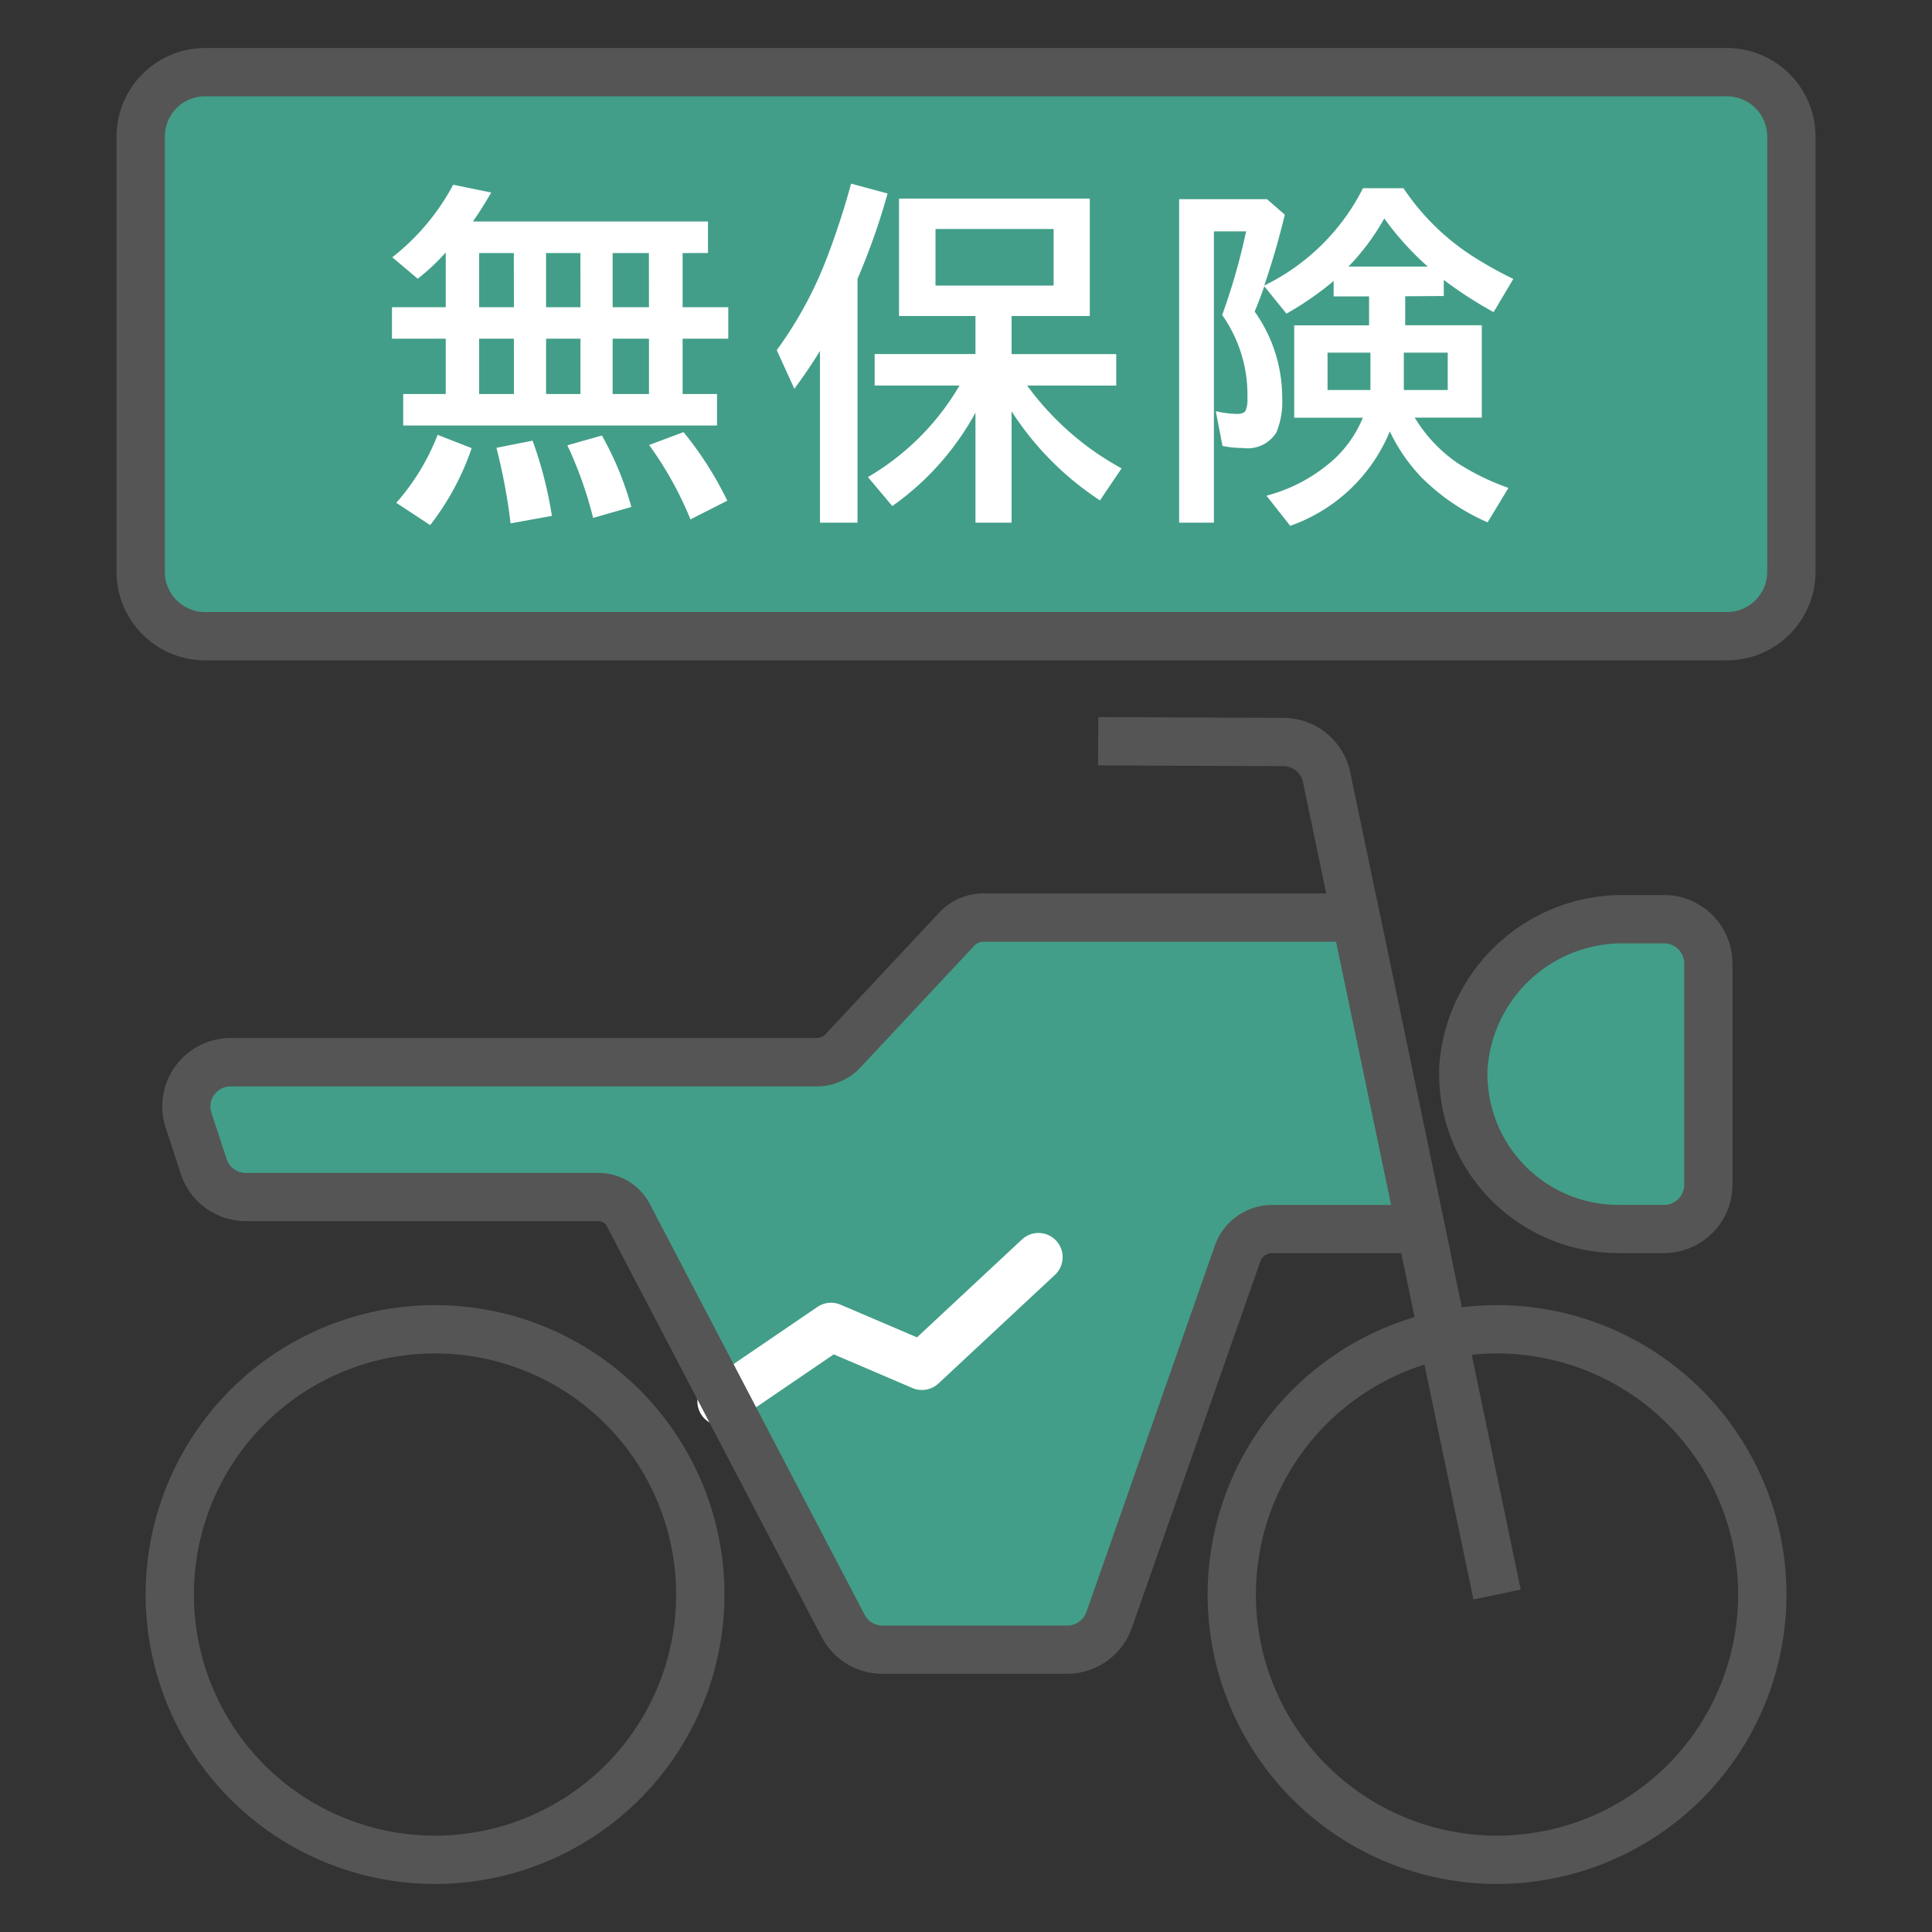
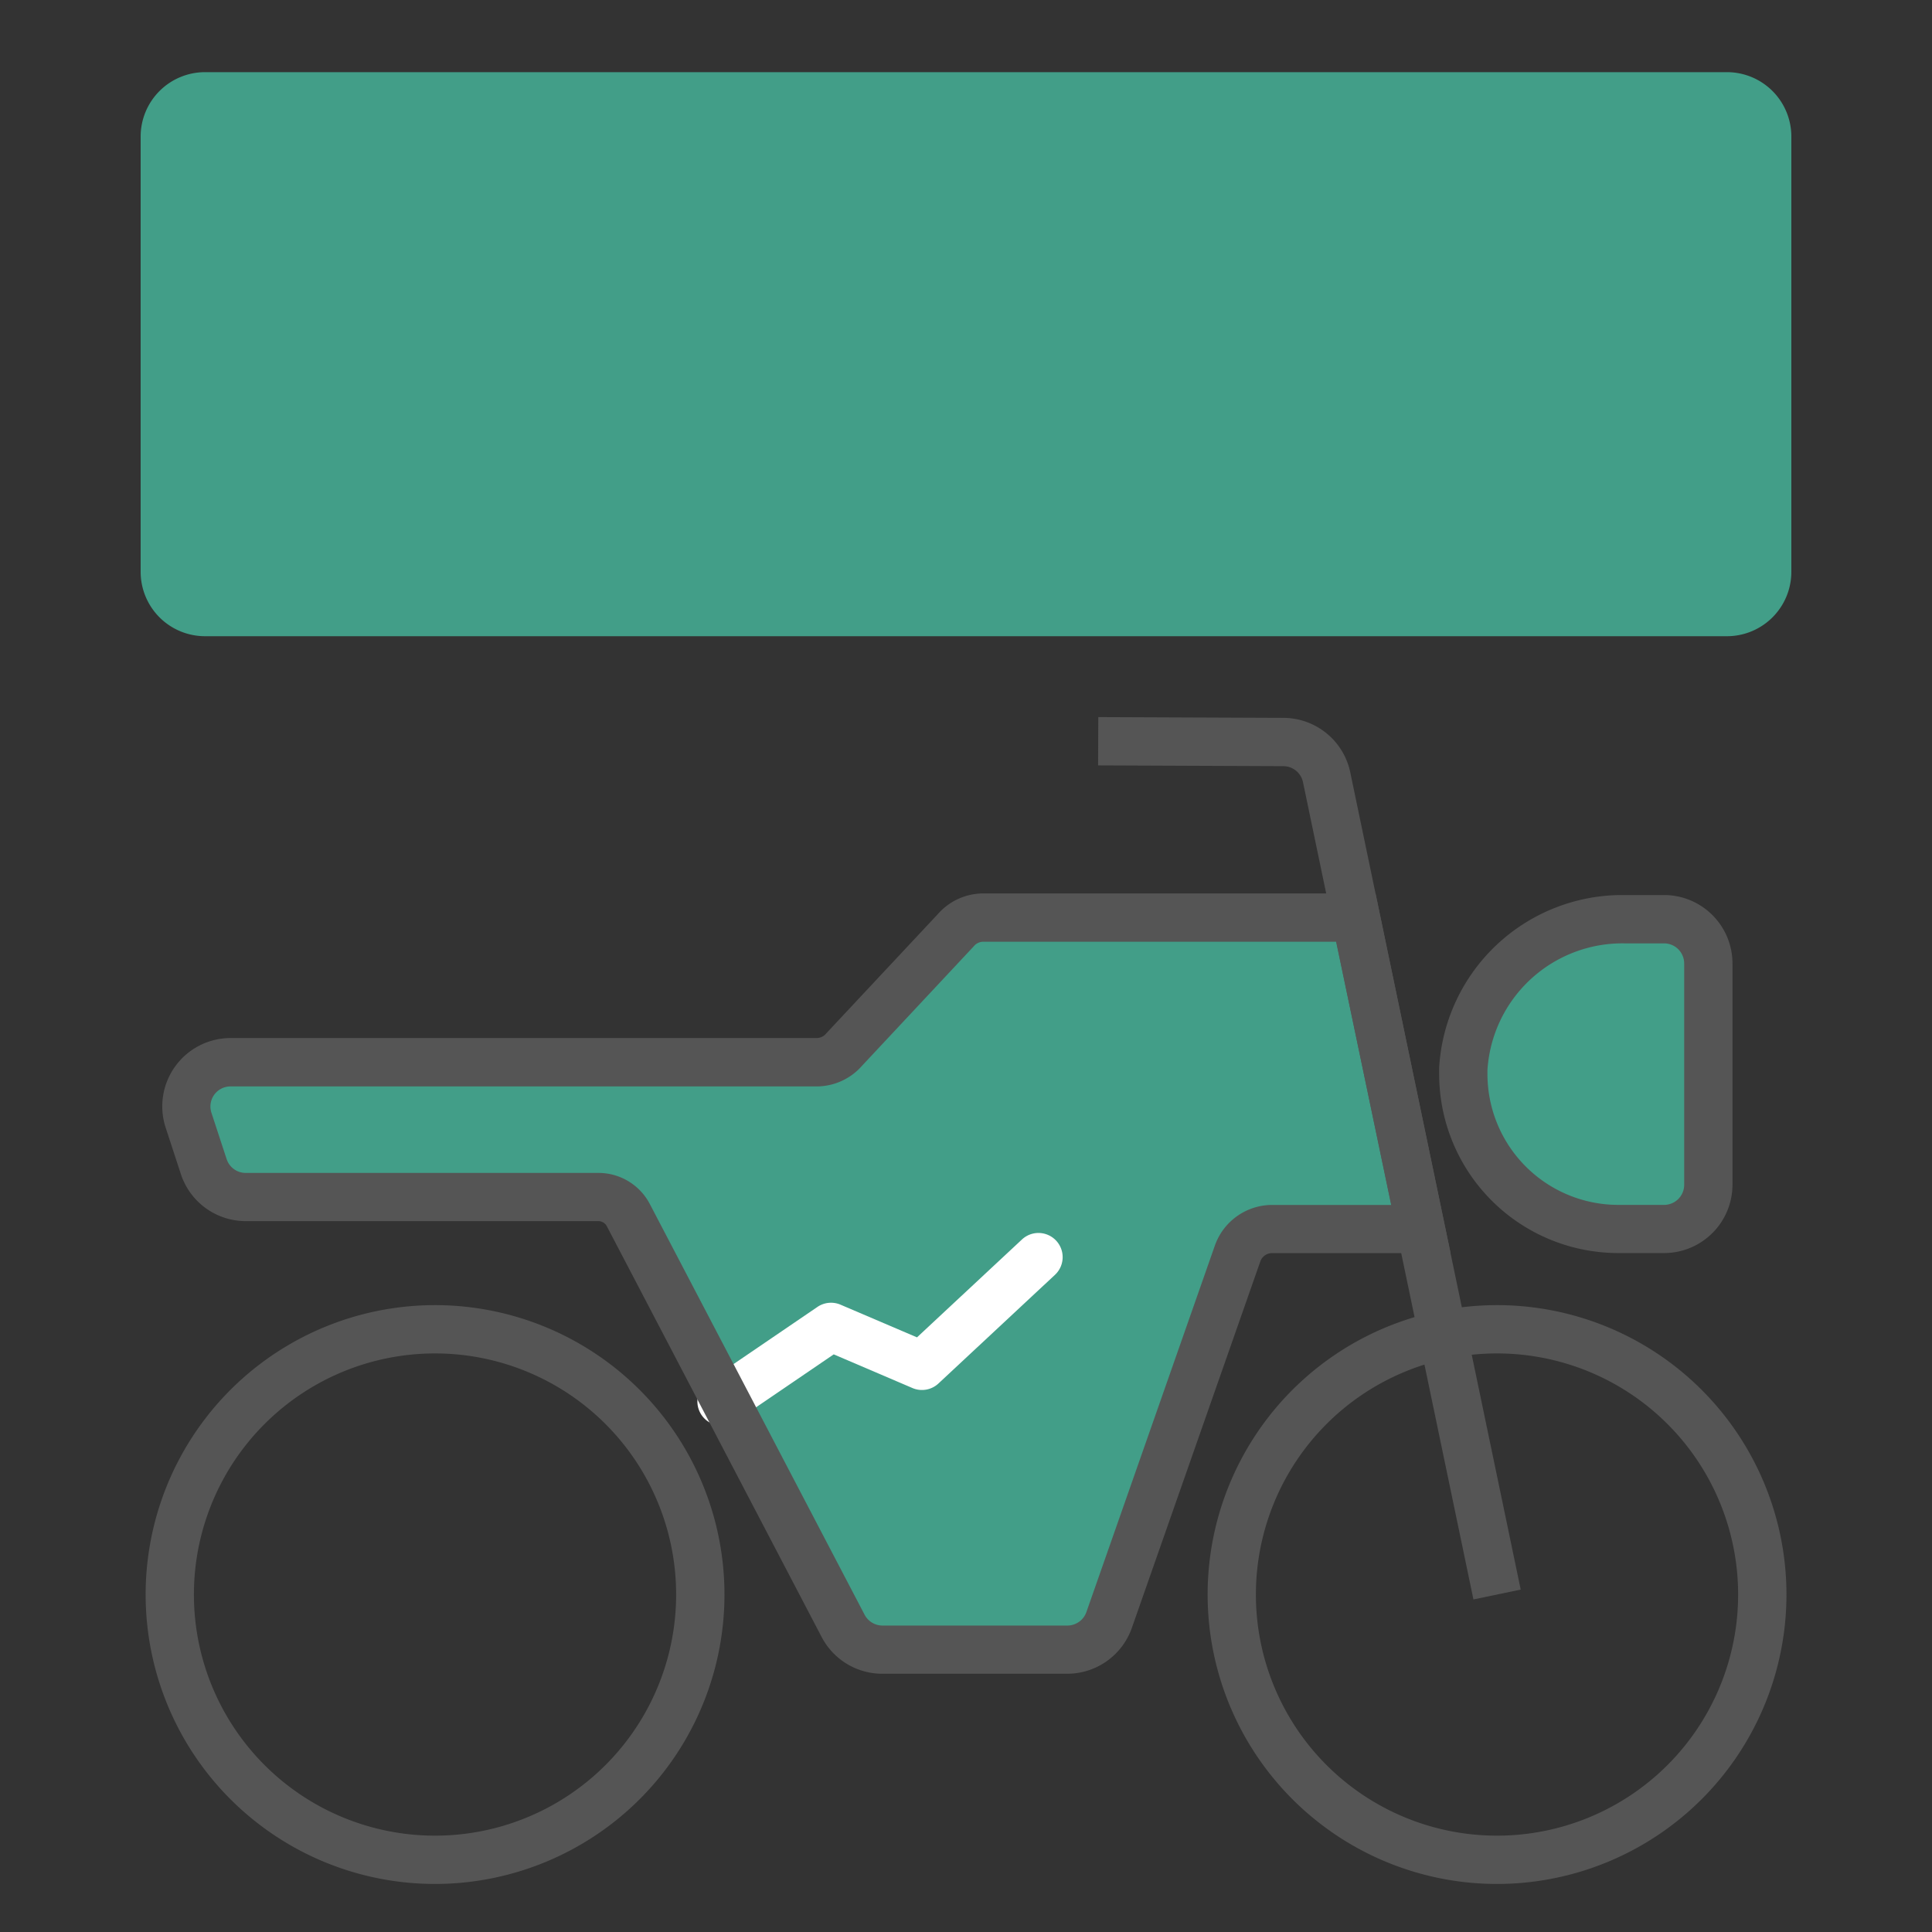
<svg xmlns="http://www.w3.org/2000/svg" width="60" height="60" viewBox="0 0 60 60">
  <rect x="0" y="0" width="60" height="60" fill="#333333" stroke="none" />
  <defs>
    <style>.a{fill:#d1d1d1;}.b{clip-path:url(#a);}.c{fill:#555;}.d{fill:#429e88;}.e{fill:#fff;}</style>
    <clipPath id="a">
      <rect class="a" width="60" height="60" transform="translate(30 53)" />
    </clipPath>
  </defs>
  <g class="b" transform="translate(-30 -53)">
    <path class="c" d="M42.873,57.017h0a8.988,8.988,0,1,1,6.357-2.633A9,9,0,0,1,42.871,57.017Zm0-16.476a7.488,7.488,0,1,0,0,14.976v0a7.488,7.488,0,0,0,0-14.976Z" transform="translate(33.618 54.491)" />
    <path class="c" d="M9.892,57.017h0a8.988,8.988,0,1,1,6.357-2.633A9,9,0,0,1,9.89,57.017Zm0-16.476a7.488,7.488,0,1,0,0,14.976v0a7.488,7.488,0,0,0,0-14.976Z" transform="translate(33.618 54.491)" />
    <path class="d" d="M22.6,31.1l3.462-3.7A1.136,1.136,0,0,1,26.922,27H38.486L40.5,36.676H35.886a1.136,1.136,0,0,0-1.07.754L30.824,48.819a1.377,1.377,0,0,1-1.3.92H23.783A1.38,1.38,0,0,1,22.564,49L15.9,36.247a1.051,1.051,0,0,0-.931-.565H4.014a1.374,1.374,0,0,1-1.306-.943L2.235,33.3a1.373,1.373,0,0,1,1.306-1.8h18.2A1.136,1.136,0,0,0,22.6,31.1" transform="translate(33.618 54.491)" />
    <path class="d" d="M46.839,27.056H48.06a1.376,1.376,0,0,1,1.375,1.375V35.3a1.374,1.374,0,0,1-1.374,1.374H46.637a4.811,4.811,0,0,1-4.811-4.811v-.152a4.945,4.945,0,0,1,5.011-4.659" transform="translate(33.618 54.491)" />
    <path class="c" d="M46.761,26.305h1.3a2.127,2.127,0,0,1,2.125,2.125V35.3a2.126,2.126,0,0,1-2.124,2.124H46.637a5.567,5.567,0,0,1-5.561-5.561v-.2A5.7,5.7,0,0,1,46.761,26.305Zm1.3,9.623a.625.625,0,0,0,.625-.624v-6.87a.626.626,0,0,0-.625-.628H46.827a4.2,4.2,0,0,0-4.251,3.932v.129a4.066,4.066,0,0,0,4.061,4.061Z" transform="translate(33.618 54.491)" />
    <path class="e" d="M28.791,34.859a.75.75,0,0,1-.423-1.37l3.4-2.316a.75.75,0,0,1,.717-.07l2.375,1.015,3.261-3.041a.75.75,0,0,1,1.023,1.1l-3.618,3.374a.75.75,0,0,1-.806.141l-2.446-1.046-3.059,2.085A.747.747,0,0,1,28.791,34.859Z" transform="translate(23.618 62.415)" />
    <path class="c" d="M42.141,48.181,36.85,22.812a.626.626,0,0,0-.612-.509l-5.754-.024.006-1.5,5.753.024a2.128,2.128,0,0,1,2.079,1.722l5.287,25.35Z" transform="translate(33.618 54.491)" />
    <path class="c" d="M26.922,26.255H39.1l2.331,11.171H35.886a.386.386,0,0,0-.363.256L31.532,49.067a2.13,2.13,0,0,1-2.008,1.422H23.783A2.125,2.125,0,0,1,21.9,49.35L15.23,36.595a.3.3,0,0,0-.266-.163H4.014A2.12,2.12,0,0,1,2,34.974l-.473-1.444a2.123,2.123,0,0,1,2.019-2.784h18.2a.383.383,0,0,0,.289-.136l.024-.027,3.453-3.691A1.885,1.885,0,0,1,26.922,26.255Zm10.954,1.5H26.922a.386.386,0,0,0-.291.133l-.019.021L23.16,31.6a1.882,1.882,0,0,1-1.417.649H3.541a.623.623,0,0,0-.593.817l.473,1.442a.622.622,0,0,0,.591.427H14.964a1.8,1.8,0,0,1,1.6.968l6.669,12.753a.628.628,0,0,0,.556.336h5.74a.628.628,0,0,0,.592-.419l3.992-11.388a1.89,1.89,0,0,1,1.778-1.256h3.7Z" transform="translate(33.618 54.491)" />
    <path class="d" d="M50.014,18.267H2.75a2,2,0,0,1-2-2V2.75a2,2,0,0,1,2-2H50.014a2,2,0,0,1,2,2V16.267a2,2,0,0,1-2,2" transform="translate(33.618 54.491)" />
-     <path class="c" d="M2-.75H49.264A2.753,2.753,0,0,1,52.014,2V15.517a2.753,2.753,0,0,1-2.75,2.75H2a2.753,2.753,0,0,1-2.75-2.75V2A2.753,2.753,0,0,1,2-.75ZM49.264,16.767a1.251,1.251,0,0,0,1.25-1.25V2A1.251,1.251,0,0,0,49.264.75H2A1.251,1.251,0,0,0,.75,2V15.517A1.251,1.251,0,0,0,2,16.767Z" transform="translate(34.369 55.241)" />
-     <path class="e" d="M9.3-7.326v1.681h1.418v.978H9.3v1.719h1.069v.978H.623v-.978H1.944V-4.667H.274v-.978h1.67v-1.7a6.525,6.525,0,0,1-.87.816l-.79-.666A7.091,7.091,0,0,0,2.175-9.448l1.182.242q-.3.516-.569.9h7.3v.978Zm-1.047,0H7.127v1.681H8.255Zm-2.127,0H5.06v1.681H6.128Zm-2.068,0H2.981v1.681h1.08ZM8.255-4.667H7.127v1.719H8.255Zm-2.127,0H5.06v1.719H6.128Zm-2.068,0H2.981v1.719h1.08ZM.408.43A7.021,7.021,0,0,0,1.692-1.681l1.058.414a8.239,8.239,0,0,1-1.289,2.39Zm3.55.639a18.138,18.138,0,0,0-.44-2.347L4.641-1.5a12.476,12.476,0,0,1,.6,2.336ZM6.521.9a12.27,12.27,0,0,0-.8-2.256L6.794-1.66A9.836,9.836,0,0,1,7.708.559ZM9.544.945a10.959,10.959,0,0,0-1.284-2.31l1.069-.4A10.816,10.816,0,0,1,10.688.365ZM20-3.212A8.9,8.9,0,0,0,22.933-.639l-.671.994a9.349,9.349,0,0,1-2.745-2.766V1.047H18.395V-2.369a8.554,8.554,0,0,1-2.583,2.9l-.757-.9A7.929,7.929,0,0,0,17.9-3.212H15.264v-.978h3.131V-5.371H16.021V-9.018h5.924v3.647H19.517v1.182h3.25v.978ZM17.154-8.073v1.756h3.668V-8.073ZM14.732-6.526V1.047H13.566V-4.286q-.328.537-.795,1.176l-.548-1.2a12.328,12.328,0,0,0,1.542-2.825,24.536,24.536,0,0,0,.768-2.347l1.133.306A20.87,20.87,0,0,1,14.732-6.526Zm17.009.542v.9H34.12v2.868H32.036A4.6,4.6,0,0,0,33.363-.806a7.512,7.512,0,0,0,1.584.773L34.3,1.037A6.68,6.68,0,0,1,32.257-.349a5.409,5.409,0,0,1-.994-1.439,5.209,5.209,0,0,1-3.094,2.933L27.433.209A5.04,5.04,0,0,0,29.544-.935a3.618,3.618,0,0,0,.881-1.278H28.293V-5.081h2.326v-.9h-1.1v-.478a9.691,9.691,0,0,1-1.466,1.015l-.687-.849q-.193.532-.3.784a4.6,4.6,0,0,1,.854,2.648,2.545,2.545,0,0,1-.177,1.1,1.047,1.047,0,0,1-1.037.489,3.147,3.147,0,0,1-.639-.064l-.209-1.08a3.031,3.031,0,0,0,.666.086q.2,0,.263-.107a.932.932,0,0,0,.054-.392,4.3,4.3,0,0,0-.784-2.573A19.8,19.8,0,0,0,26.8-8h-1V1.047h-1.08V-9h2.729l.553.483q-.263,1.1-.639,2.2A6.74,6.74,0,0,0,30.43-9.34h1.257A7.4,7.4,0,0,0,33.879-7.2a12.474,12.474,0,0,0,1.219.677l-.612,1.031a12.5,12.5,0,0,1-1.547-1v.5Zm-1.08,1.751H29.329v1.16h1.332Zm1.037,0v1.16h1.364v-1.16ZM29.979-6.907h2.46A9.232,9.232,0,0,1,31.091-8.4,7.232,7.232,0,0,1,29.979-6.907Z" transform="translate(41.899 68.185)" />
  </g>
</svg>